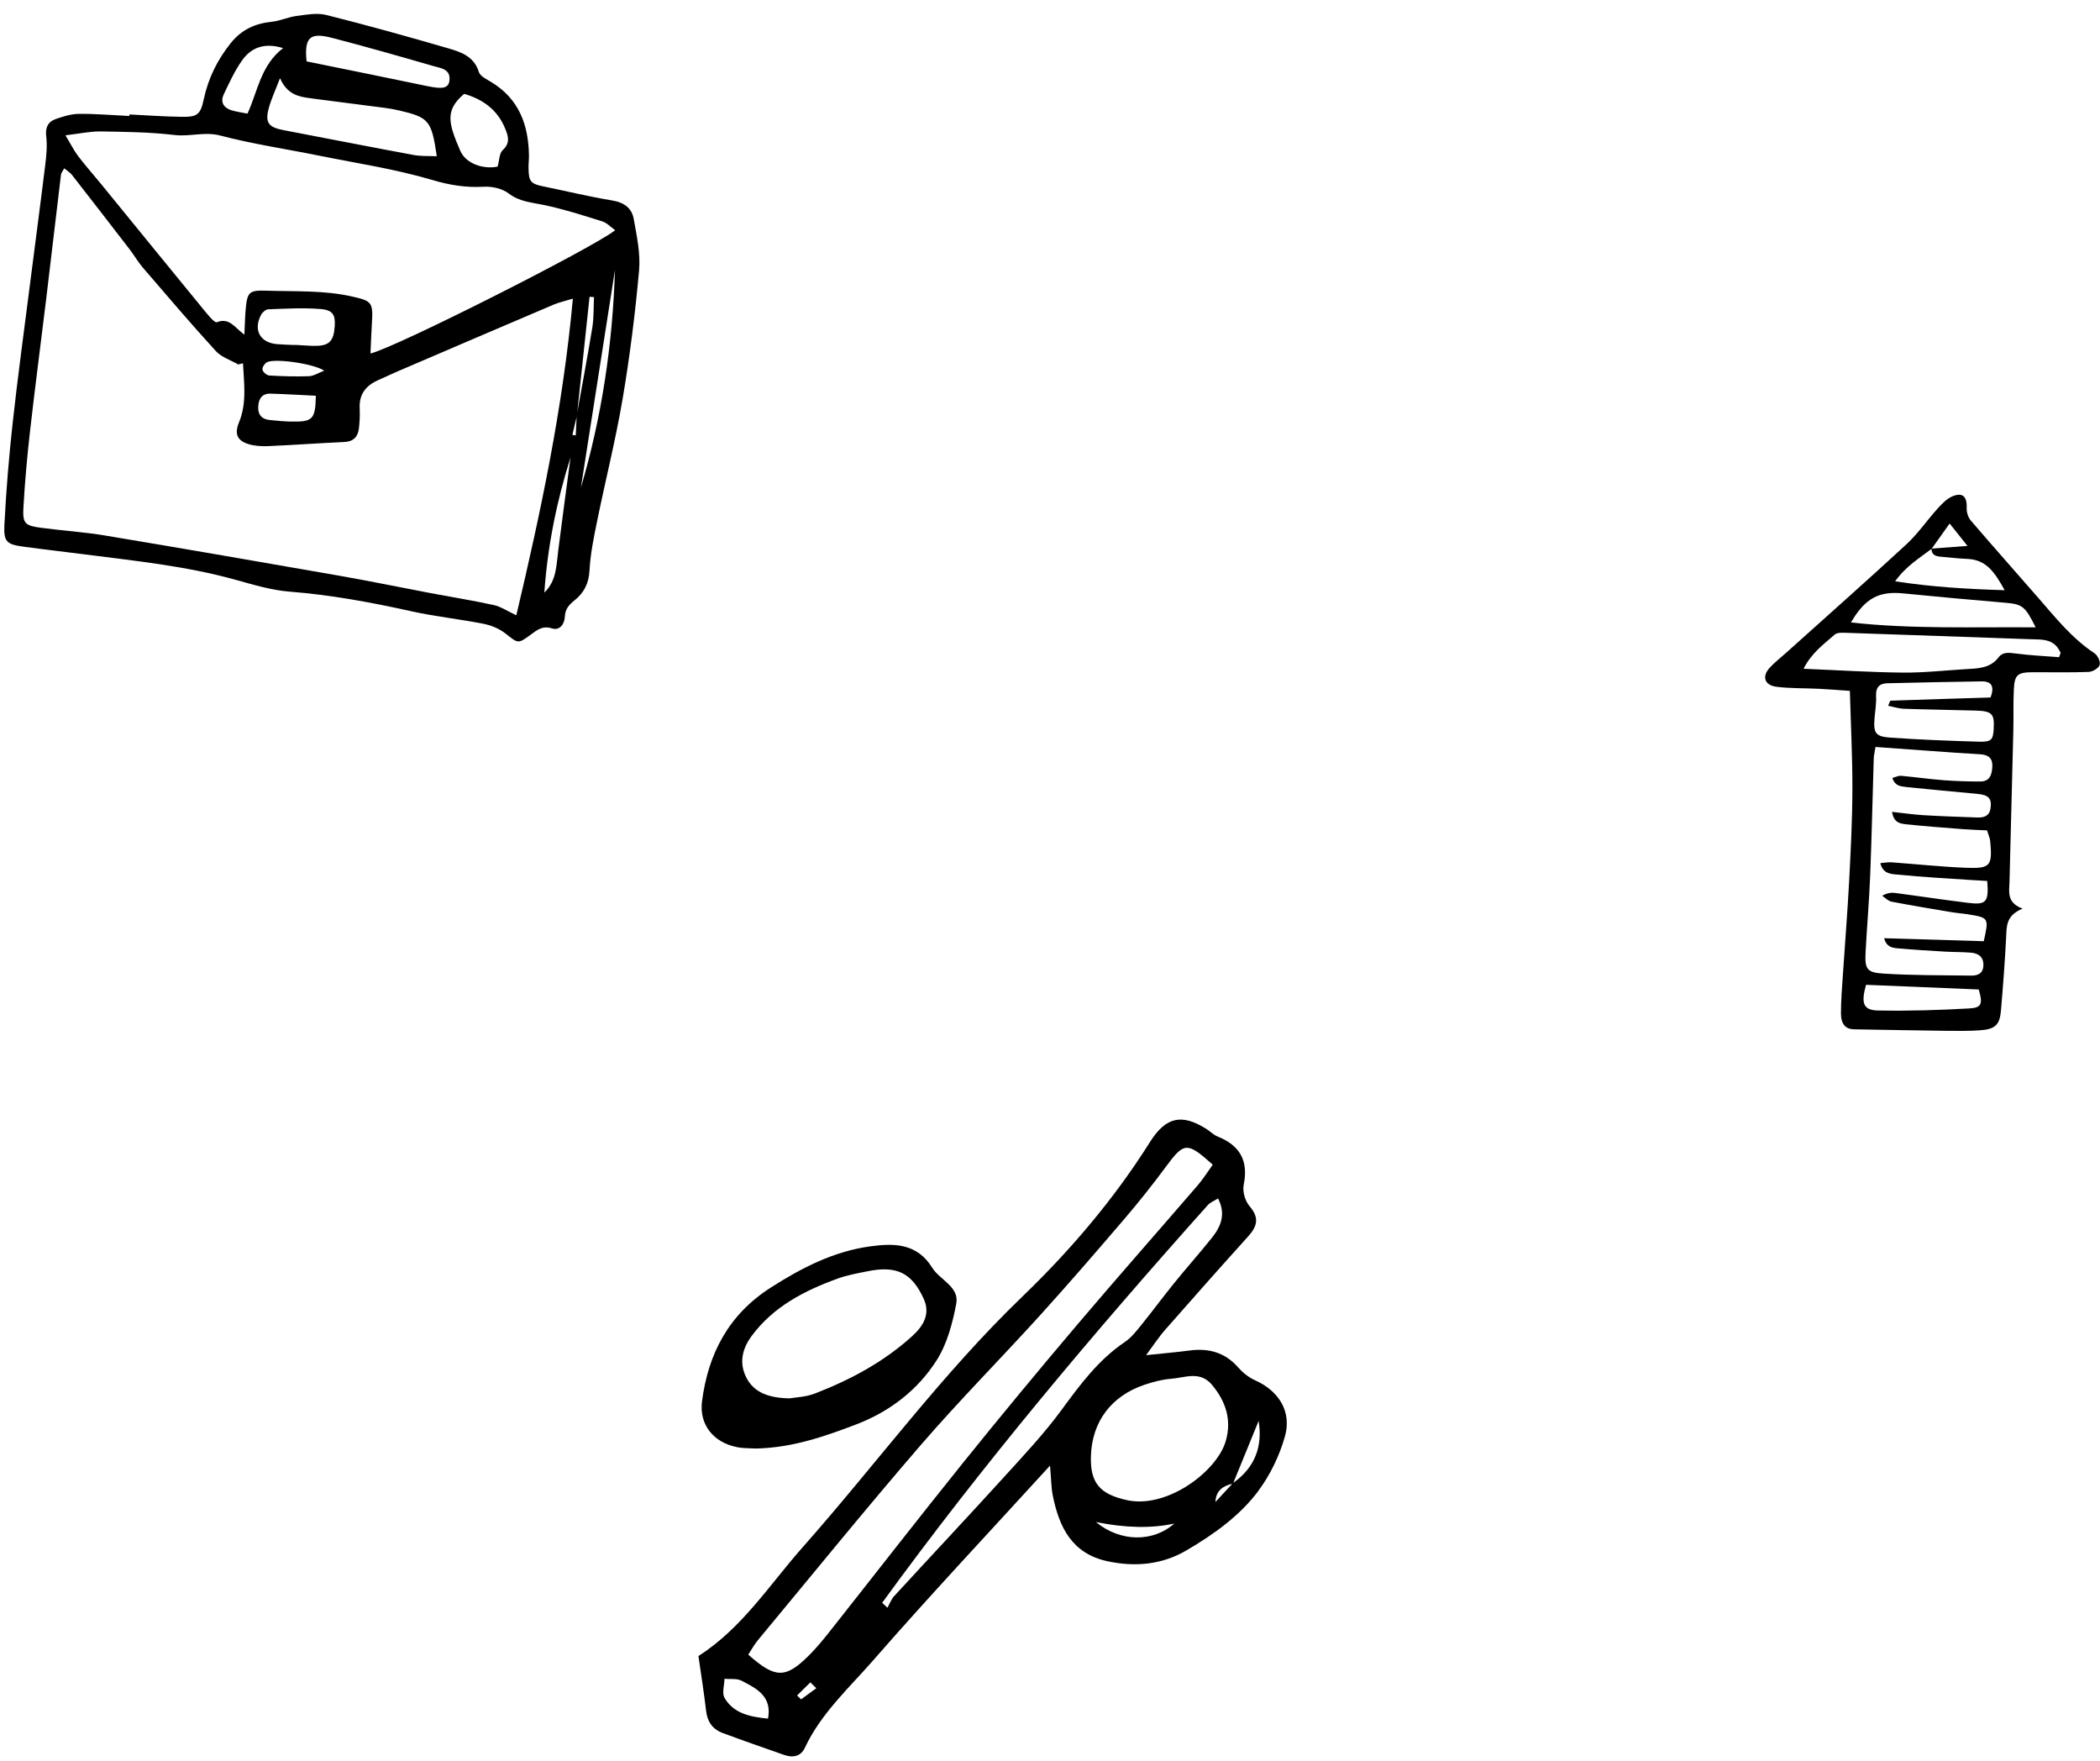
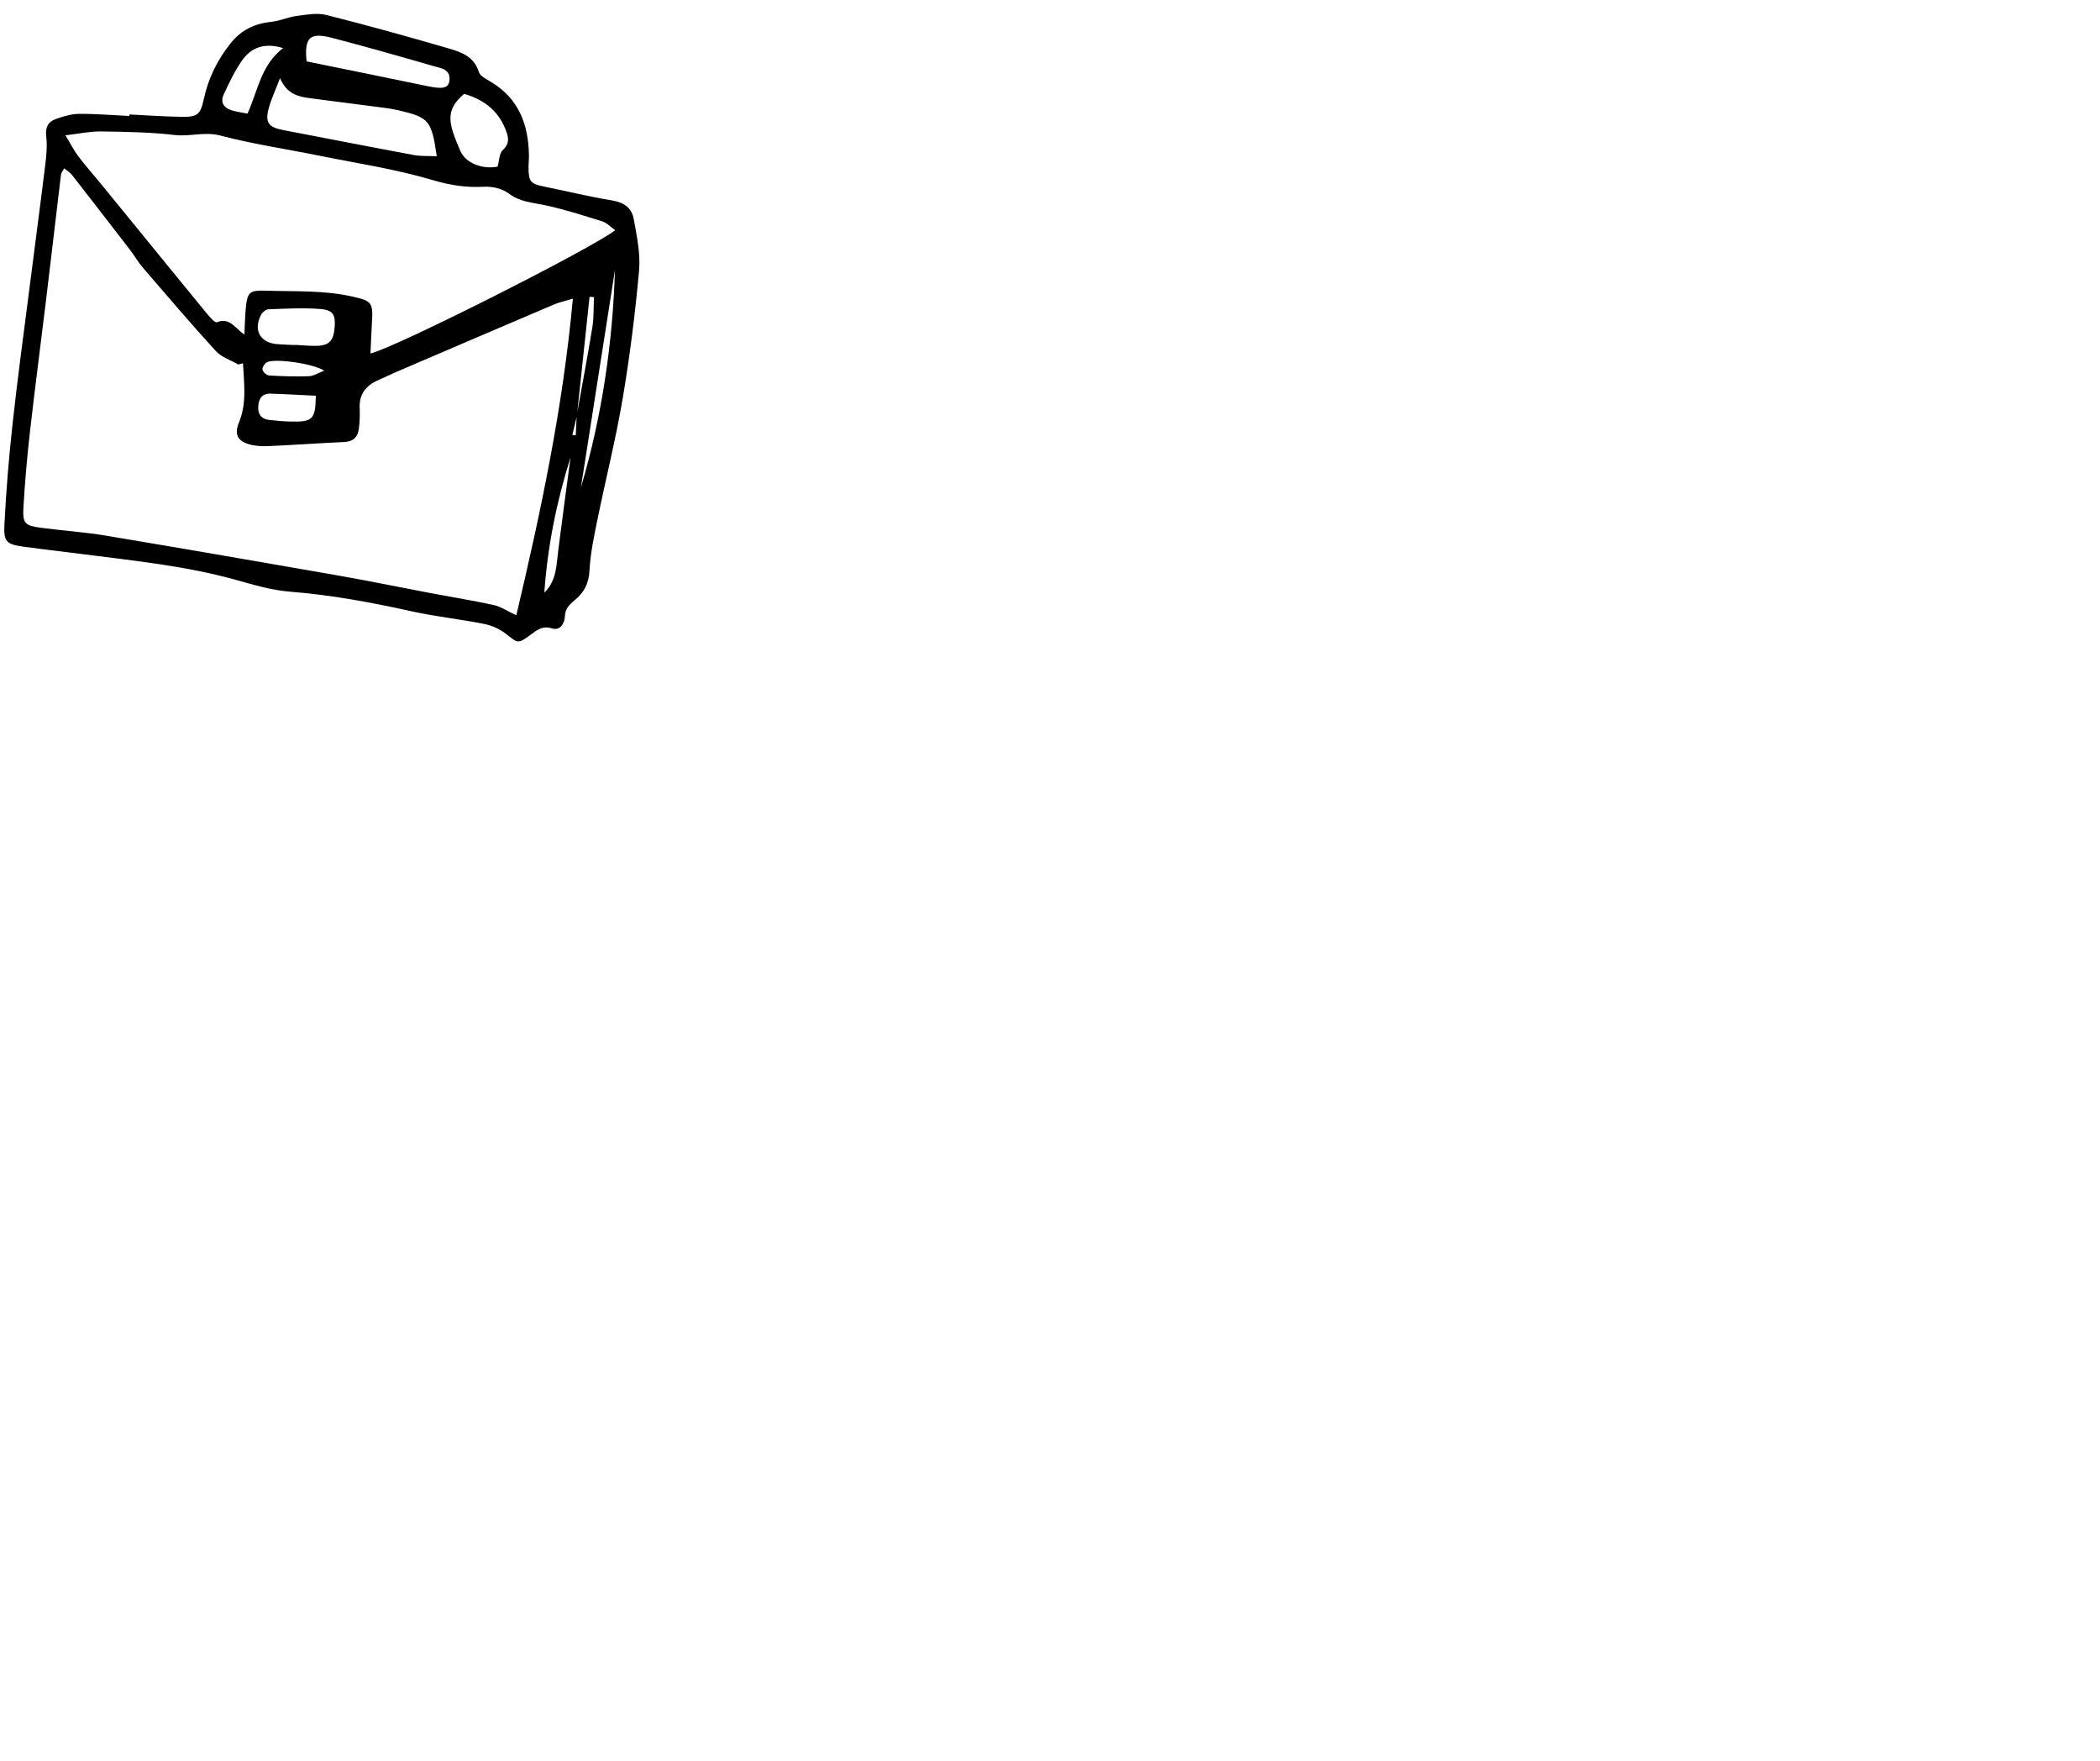
<svg xmlns="http://www.w3.org/2000/svg" width="439" height="368" viewBox="0 0 439 368" fill="none">
-   <path d="M408.171 103.728C406.961 104.223 405.934 105.323 405.029 106.319C402.827 108.746 400.976 111.502 398.58 113.718C390.269 121.39 381.782 128.891 373.366 136.454C372.232 137.474 371.004 138.419 369.977 139.53C368.273 141.37 368.837 143.215 371.363 143.539C374.288 143.91 377.277 143.813 380.232 143.961C382.24 144.058 384.249 144.229 386.71 144.394C386.91 151.542 387.256 158.257 387.239 164.972C387.221 171.345 386.898 177.724 386.563 184.091C386.222 190.579 385.694 197.06 385.265 203.542C385.083 206.287 384.848 209.038 384.848 211.789C384.848 214.078 385.817 215.098 387.597 215.132C394.022 215.246 400.448 215.365 406.879 215.445C409.199 215.474 411.531 215.496 413.845 215.343C417.046 215.132 418.033 214.238 418.291 211.27C418.732 206.162 419.108 201.041 419.378 195.921C419.495 193.643 419.301 191.348 422.814 189.912C419.425 188.631 420.03 186.364 420.083 184.262C420.347 173.76 420.629 163.252 420.881 152.749C420.952 149.873 420.846 146.991 420.987 144.115C421.14 140.999 421.757 140.509 425.034 140.498C428.899 140.487 432.769 140.584 436.634 140.435C437.462 140.401 438.725 139.649 438.93 138.983C439.136 138.305 438.519 136.978 437.844 136.534C433.186 133.453 429.797 129.204 426.226 125.103C421.486 119.664 416.694 114.276 412.001 108.803C411.443 108.148 411.096 107.088 411.132 106.234C411.237 103.825 410.339 102.845 408.171 103.722L408.171 103.728ZM411.784 210.763C405.387 211.122 398.968 211.322 392.566 211.196C389.512 211.139 389.001 209.698 390.093 205.831C397.893 206.156 405.775 206.48 413.645 206.805C414.515 209.744 414.291 210.621 411.784 210.758L411.784 210.763ZM398.363 164.482C403.355 164.994 408.353 165.456 413.352 165.923C415.736 166.145 416.412 166.902 416.118 168.924C415.877 170.559 414.761 170.912 413.352 170.861C409.622 170.724 405.887 170.605 402.163 170.382C400.043 170.257 397.934 169.944 395.526 169.682C395.896 172.12 397.464 172.176 398.75 172.307C402.592 172.712 406.45 172.991 410.303 173.293C411.96 173.418 413.616 173.469 415.384 173.555C415.654 174.449 415.989 175.132 416.053 175.833C416.523 181.033 416.118 181.58 410.814 181.363C405.675 181.153 400.548 180.6 395.414 180.23C394.721 180.179 394.011 180.327 393.077 180.395C393.652 182.85 395.667 182.679 397.1 182.827C401.834 183.317 406.603 183.55 411.355 183.881C412.729 183.978 414.109 184.046 415.425 184.126C415.777 188.511 415.237 189.166 411.513 188.711C406.403 188.09 401.311 187.304 396.207 186.632C395.385 186.523 394.533 186.615 393.464 187.218C394.11 187.645 394.71 188.312 395.414 188.449C399.579 189.252 403.772 189.946 407.96 190.647C409.099 190.841 410.262 190.915 411.408 191.097C415.777 191.809 415.783 191.826 414.703 196.718C407.919 196.513 401.012 196.308 393.864 196.092C394.304 197.818 395.479 198.091 396.577 198.194C399.907 198.495 403.249 198.695 406.591 198.894C408.395 199.002 410.204 198.962 412.001 199.11C413.581 199.241 414.661 199.976 414.626 201.736C414.597 203.388 413.522 203.929 412.089 203.906C405.91 203.821 399.725 203.878 393.57 203.473C390.193 203.251 389.817 202.442 389.999 198.968C390.281 193.603 390.751 188.243 390.962 182.873C391.285 174.757 391.45 166.64 391.702 158.519C391.72 157.915 391.879 157.317 392.061 156.121C396.248 156.423 400.084 156.707 403.913 156.975C407.255 157.209 410.597 157.465 413.939 157.647C415.678 157.738 416.594 158.502 416.494 160.216C416.4 161.799 416.053 163.337 413.968 163.337C411.396 163.337 408.812 163.263 406.245 163.064C403.296 162.836 400.36 162.414 397.411 162.147C396.877 162.101 396.301 162.403 395.602 162.585C396.078 164.214 397.264 164.357 398.363 164.47L398.363 164.482ZM416.788 152.242C416.658 154.612 416.318 155.09 413.728 155.016C407.549 154.839 401.364 154.6 395.191 154.167C392.008 153.945 391.602 153.193 391.879 149.964C392.008 148.472 392.272 146.968 392.19 145.482C392.102 143.733 392.807 142.845 394.557 142.805C401.129 142.651 407.702 142.497 414.274 142.412C416.382 142.383 416.97 143.517 416.124 145.778C409.064 145.994 402.139 146.205 395.221 146.444C395.109 146.444 395.015 146.849 394.71 147.509C395.867 147.743 396.906 148.096 397.958 148.136C402.979 148.307 408.007 148.369 413.029 148.517C416.406 148.614 416.946 149.184 416.782 152.237L416.788 152.242ZM430.02 135.207C430.326 135.572 430.526 136.016 430.772 136.42C430.667 136.733 430.555 137.041 430.449 137.354C427.413 137.115 424.358 136.984 421.345 136.58C419.971 136.397 418.673 136.232 417.821 137.36C416.036 139.724 413.446 139.706 410.879 139.86C406.515 140.122 402.145 140.618 397.787 140.578C391.027 140.509 384.267 140.071 377.031 139.775C378.687 136.471 381.265 134.637 383.562 132.616C384.096 132.149 385.265 132.24 386.134 132.268C398.991 132.695 411.842 133.162 424.699 133.607C426.631 133.675 428.617 133.533 430.02 135.201L430.02 135.207ZM425.551 131.118C412.388 131.015 399.714 131.511 386.939 130.098C389.899 125.018 392.783 123.52 397.846 124.021C404.894 124.722 411.942 125.354 418.996 125.957C422.761 126.276 423.295 126.601 425.551 131.118ZM419.078 123.355C411.273 123.115 404.089 122.705 396.172 121.498C398.439 118.32 401.247 116.657 403.778 114.726C403.784 116.036 404.73 116.281 405.816 116.366C407.608 116.514 409.399 116.748 411.196 116.811C415.308 116.947 417.04 119.727 419.072 123.355L419.078 123.355ZM411.29 114.099C408.318 114.322 406.075 114.492 403.837 114.658C404.959 113.086 406.08 111.508 407.566 109.418C408.964 111.178 409.91 112.362 411.29 114.094L411.29 114.099Z" fill="black" />
-   <path d="M263.072 311.564C265.568 308.227 267.466 304.229 268.601 300.257C270.101 294.996 267.293 290.664 262.327 288.464C261.01 287.879 259.779 286.875 258.834 285.796C256.105 282.676 252.69 281.723 248.634 282.267C246.078 282.609 243.504 282.819 239.587 283.237C241.363 280.845 242.325 279.348 243.487 278.026C249.267 271.452 255.065 264.904 260.932 258.405C262.83 256.306 263.298 254.524 261.244 252.132C260.282 251.02 259.701 249.004 259.996 247.599C261.001 242.665 259.276 239.436 254.527 237.529C253.669 237.187 252.985 236.459 252.196 235.957C247.031 232.695 243.703 233.448 240.401 238.684C232.957 250.518 223.84 261.249 213.805 270.909C196.88 287.184 183.213 305.969 167.787 323.39C160.837 331.244 155.152 340.268 146.009 346.123C146.563 350.004 147.17 353.792 147.612 357.598C147.872 359.839 148.955 361.428 151.096 362.214C155.351 363.795 159.641 365.292 163.93 366.789C165.768 367.433 167.414 367.099 168.264 365.284C171.609 358.116 177.519 352.772 182.615 346.934C194.358 333.477 206.62 320.438 219.507 306.32C219.75 309.097 219.741 310.912 220.096 312.652C221.414 319.108 224.022 324.687 231.492 326.301C237.247 327.539 242.854 327.062 248.019 324.043C253.756 320.689 259.172 316.808 263.09 311.573L263.072 311.564ZM254.085 313.923C254.181 311.556 255.637 310.569 257.604 310.117C256.434 311.389 255.255 312.66 254.085 313.923ZM263.116 296.97C263.965 302.264 262.405 306.638 257.829 309.917C259.58 305.618 261.339 301.327 263.116 296.97ZM160.542 359.204C156.867 358.827 153.392 358.175 151.468 354.871C150.879 353.859 151.425 352.228 151.451 350.882C152.647 350.99 154.034 350.765 155.022 351.275C158.115 352.881 161.443 354.495 160.551 359.204H160.542ZM167.458 355.172C167.18 354.905 166.903 354.629 166.626 354.361C167.553 353.449 168.472 352.538 169.399 351.626L170.655 352.847C169.59 353.625 168.524 354.403 167.458 355.172ZM173.013 341.531C171.747 343.129 170.413 344.701 168.957 346.14C164.19 350.848 162.015 350.798 156.425 345.822C157.084 344.818 157.682 343.706 158.488 342.744C169.78 329.145 180.916 315.42 192.477 302.03C200.502 292.738 209.186 283.989 217.436 274.89C223.442 268.266 229.283 261.5 235.098 254.708C238.122 251.171 241.017 247.524 243.773 243.794C247.534 238.717 248.149 238.608 253.522 243.426C252.499 244.839 251.538 246.387 250.359 247.758C241.979 257.485 233.468 267.103 225.175 276.889C217.115 286.398 209.151 296 201.343 305.701C191.792 317.569 182.459 329.596 173.013 341.54V341.531ZM221.942 294.645C218.242 299.688 213.891 304.305 209.654 308.963C202.14 317.226 194.479 325.373 186.922 333.594C186.298 334.272 185.977 335.208 185.518 336.028C185.154 335.685 184.781 335.334 184.417 334.991C205.476 306.019 228.581 278.612 252.517 251.84C252.976 251.329 253.713 251.053 254.623 250.476C256.321 253.755 255.238 256.331 253.349 258.698C250.801 261.893 248.071 264.945 245.497 268.124C243.157 271.001 240.965 273.995 238.633 276.872C237.585 278.16 236.528 279.548 235.167 280.468C229.603 284.224 225.799 289.392 221.934 294.653L221.942 294.645ZM228.052 304.363C228.26 297.179 232.281 291.759 239.292 289.409C241.077 288.815 242.949 288.313 244.821 288.171C247.707 287.954 250.827 286.457 253.314 289.384C256.278 292.888 257.517 296.802 256.243 301.185C254.397 307.558 243.946 315.378 235.583 313.538C229.976 312.3 227.887 310.009 228.052 304.355V304.363ZM229.109 318.113C235.291 319.362 240.748 319.468 245.48 318.431C241.008 322.412 234.127 322.278 229.109 318.113Z" fill="black" />
-   <path d="M158.185 302.749C165.768 302.54 172.389 300.223 178.932 297.731C186.038 295.029 191.879 290.488 195.814 284.291C198.015 280.836 199.124 276.546 199.904 272.489C200.589 268.935 196.472 267.53 194.878 264.962C191.723 259.885 187.052 259.793 181.965 260.488C174.243 261.541 167.614 264.979 161.192 269.069C152.266 274.756 148.045 282.977 146.754 292.88C146.13 297.681 149.085 301.478 154.06 302.456C155.533 302.749 157.084 302.682 158.185 302.749ZM157.136 279.214C161.677 273.092 168.134 269.755 175.162 267.212C177.112 266.509 179.192 266.141 181.237 265.723C187.39 264.452 190.588 265.974 193.092 271.436C194.566 274.656 192.997 277.173 190.657 279.289C184.747 284.642 177.779 288.389 170.317 291.266C168.42 291.993 166.244 292.052 165.066 292.261C160.689 292.194 157.63 291.023 156.061 288.004C154.519 285.052 155.021 282.074 157.136 279.214Z" fill="black" />
-   <path d="M128.065 41.911C123.231 41.128 118.468 39.95 113.67 38.976C110.919 38.421 110.506 37.958 110.488 35.002C110.483 34.162 110.588 33.314 110.577 32.474C110.476 26.044 108.458 20.619 102.654 17.128C101.708 16.557 100.375 15.923 100.104 15.05C99.107 11.81 96.419 10.885 93.767 10.117C85.283 7.651 76.763 5.274 68.193 3.125C66.264 2.641 64.049 3.067 62 3.334C60.249 3.558 58.571 4.368 56.822 4.547C53.29 4.91 50.463 6.204 48.174 9.088C45.394 12.59 43.535 16.38 42.596 20.746C41.903 23.989 41.24 24.457 37.984 24.416C34.338 24.369 30.69 24.098 27.05 23.923C27.045 24.032 27.04 24.134 27.035 24.243C23.529 24.075 20.029 23.772 16.527 23.796C14.901 23.808 13.231 24.331 11.669 24.871C10.035 25.44 9.433 26.636 9.663 28.525C9.891 30.434 9.706 32.426 9.472 34.357C8.41 43.007 7.253 51.645 6.153 60.293C4.962 69.635 3.682 78.967 2.657 88.323C1.867 95.434 1.281 102.581 0.918 109.725C0.735 113.275 1.446 113.79 4.976 114.267C9.147 114.839 13.33 115.303 17.509 115.843C28.076 117.203 38.688 118.271 49.01 121.113C52.794 122.154 56.628 123.345 60.505 123.653C69.075 124.327 77.456 125.864 85.829 127.722C90.889 128.85 96.073 129.387 101.158 130.394C102.737 130.707 104.392 131.415 105.657 132.399C108.304 134.469 108.238 134.639 110.905 132.677C112.279 131.666 113.394 130.706 115.411 131.342C117.013 131.848 118.016 130.415 118.085 128.854C118.155 127.248 118.964 126.402 120.136 125.452C122.027 123.927 123.094 121.978 123.228 119.304C123.409 115.818 124.126 112.339 124.829 108.904C126.57 100.364 128.711 91.895 130.167 83.309C131.668 74.45 132.788 65.502 133.596 56.551C133.913 53.008 133.118 49.309 132.476 45.745C132.083 43.534 130.503 42.317 128.052 41.917L128.065 41.911ZM97.03 19.615C100.862 20.729 103.953 22.865 105.575 26.803C106.229 28.386 106.754 29.841 105.093 31.377C104.363 32.053 104.387 33.555 104.025 34.826C100.981 35.437 97.374 34.18 96.227 31.534C93.721 25.74 92.966 23.068 97.023 19.621L97.03 19.615ZM69.296 7.884C76.459 9.741 83.575 11.775 90.683 13.829C92.179 14.259 94.257 14.443 93.949 16.864C93.744 18.464 92.506 18.661 89.356 18.003C81.049 16.264 72.725 14.595 64.092 12.828C63.593 7.892 64.738 6.703 69.296 7.89L69.296 7.884ZM65.001 20.552C70.135 21.203 75.269 21.866 80.401 22.542C81.374 22.672 82.346 22.828 83.296 23.053C89.701 24.547 90.204 25.135 91.309 32.657C89.648 32.578 88.017 32.685 86.457 32.392C77.379 30.706 68.311 28.924 59.242 27.194C56.127 26.602 55.368 25.616 56.185 22.604C56.683 20.762 57.516 19.007 58.534 16.337C60.051 19.795 62.495 20.233 65.008 20.546L65.001 20.552ZM46.767 19.734C47.906 17.333 49.028 14.887 50.534 12.722C52.46 9.942 55.239 8.844 59.175 10.052C54.495 13.681 53.899 19.019 51.739 23.743C50.44 23.482 49.345 23.359 48.324 23.028C46.717 22.502 46.026 21.302 46.773 19.735L46.767 19.734ZM21.004 27.467C26.185 27.549 31.392 27.613 36.528 28.219C39.723 28.597 42.753 27.466 46.053 28.33C52.797 30.103 59.731 31.122 66.578 32.509C74.54 34.115 82.63 35.318 90.386 37.621C94.058 38.714 97.432 39.235 101.161 39.029C102.887 38.933 105.008 39.419 106.348 40.439C108.65 42.203 111.193 42.306 113.791 42.861C117.884 43.724 121.899 45.013 125.903 46.27C126.874 46.573 127.664 47.451 128.599 48.111C124.256 51.653 82.509 72.75 77.444 73.879C77.554 71.569 77.633 69.4 77.763 67.232C78.024 63.129 77.549 62.875 73.688 61.991C67.724 60.627 61.704 60.96 55.697 60.755C52.049 60.625 51.676 61.049 51.351 64.759C51.213 66.291 51.19 67.835 51.089 69.946C49.146 68.564 47.982 66.277 45.338 67.349C44.868 67.538 43.509 65.857 42.722 64.902C35.521 56.125 28.359 47.312 21.178 38.516C19.582 36.561 17.893 34.672 16.364 32.662C15.479 31.504 14.826 30.171 13.681 28.282C16.655 27.931 18.836 27.44 21.004 27.474L21.004 27.467ZM64.613 78.629C61.843 78.727 59.062 78.645 56.293 78.48C55.769 78.454 54.977 77.762 54.872 77.264C54.779 76.81 55.333 75.946 55.824 75.7C57.49 74.863 65.514 75.979 67.779 77.473C66.507 77.957 65.568 78.585 64.613 78.623L64.613 78.629ZM60.918 88.114C59.39 88.079 57.855 87.941 56.333 87.778C54.671 87.596 53.879 86.622 53.986 84.934C54.083 83.31 54.807 82.223 56.546 82.275C59.709 82.369 62.868 82.559 66.023 82.71C65.941 87.611 65.394 88.207 60.919 88.108L60.918 88.114ZM66.307 72.273C64.768 72.328 63.227 72.151 61.688 72.077L61.687 72.115C60.429 72.055 59.162 72.033 57.907 71.927C54.382 71.624 52.919 69.014 54.55 65.842C54.826 65.304 55.548 64.665 56.086 64.646C59.715 64.513 63.374 64.297 66.983 64.586C69.604 64.795 70.143 65.828 69.971 68.217C69.765 71.157 68.897 72.186 66.306 72.279L66.307 72.273ZM107.92 128.59C106.048 127.718 104.692 126.781 103.197 126.453C98.82 125.493 94.392 124.793 89.99 123.959C83.648 122.757 77.329 121.447 70.976 120.334C54.676 117.481 38.368 114.659 22.043 111.938C17.617 111.2 13.119 110.907 8.666 110.322C5.213 109.867 4.708 109.439 4.896 106.075C5.196 100.743 5.676 95.418 6.277 90.113C7.308 81.032 8.505 71.966 9.606 62.889C10.668 54.098 11.686 45.299 12.748 36.509C12.792 36.139 13.096 35.807 13.427 35.182C14.054 35.706 14.64 36.048 15.032 36.541C19.09 41.737 23.128 46.958 27.152 52.184C28.092 53.409 28.859 54.773 29.865 55.937C34.903 61.795 39.914 67.678 45.125 73.378C46.299 74.659 48.222 75.258 49.798 76.174C50.128 76.093 50.459 76.013 50.795 75.927C51 80.066 51.633 84.219 49.958 88.293C49.002 90.619 49.535 92.055 51.867 92.796C53.172 93.211 54.634 93.3 56.019 93.245C61.336 93.013 66.655 92.621 71.972 92.383C73.884 92.295 74.808 91.301 75.026 89.567C75.195 88.177 75.257 86.757 75.19 85.356C75.043 82.413 76.468 80.59 79.038 79.463C80.326 78.903 81.585 78.277 82.879 77.724C93.832 73.024 104.791 68.325 115.762 63.658C116.853 63.191 118.043 62.947 119.758 62.42C117.664 85.35 113.016 107.106 107.939 128.591L107.92 128.59ZM117.977 105.235C117.555 108.427 117.158 111.62 116.73 114.812C116.302 117.99 116.416 121.343 113.793 123.858C114.469 114.177 116.359 104.798 119.272 95.584C118.843 98.801 118.4 102.017 117.977 105.241L117.977 105.235ZM119.651 90.902C119.948 89.653 120.245 88.398 120.542 87.149L120.357 90.994C120.122 90.963 119.886 90.933 119.651 90.902ZM120.667 86.277C121.528 78.195 122.384 70.112 123.245 62.03C123.552 62.051 123.864 62.079 124.17 62.1C124.069 64.205 124.165 66.338 123.829 68.399C122.858 74.373 121.734 80.32 120.66 86.276L120.667 86.277ZM121.432 101.919C123.806 86.742 126.186 71.564 128.56 56.393C128.076 71.809 125.834 87.038 121.432 101.919Z" fill="black" />
+   <path d="M128.065 41.911C123.231 41.128 118.468 39.95 113.67 38.976C110.919 38.421 110.506 37.958 110.488 35.002C110.483 34.162 110.588 33.314 110.577 32.474C110.476 26.044 108.458 20.619 102.654 17.128C101.708 16.557 100.375 15.923 100.104 15.05C99.107 11.81 96.419 10.885 93.767 10.117C85.283 7.651 76.763 5.274 68.193 3.125C66.264 2.641 64.049 3.067 62 3.334C60.249 3.558 58.571 4.368 56.822 4.547C53.29 4.91 50.463 6.204 48.174 9.088C45.394 12.59 43.535 16.38 42.596 20.746C41.903 23.989 41.24 24.457 37.984 24.416C34.338 24.369 30.69 24.098 27.05 23.923C27.045 24.032 27.04 24.134 27.035 24.243C23.529 24.075 20.029 23.772 16.527 23.796C14.901 23.808 13.231 24.331 11.669 24.871C10.035 25.44 9.433 26.636 9.663 28.525C9.891 30.434 9.706 32.426 9.472 34.357C8.41 43.007 7.253 51.645 6.153 60.293C4.962 69.635 3.682 78.967 2.657 88.323C1.867 95.434 1.281 102.581 0.918 109.725C0.735 113.275 1.446 113.79 4.976 114.267C9.147 114.839 13.33 115.303 17.509 115.843C28.076 117.203 38.688 118.271 49.01 121.113C52.794 122.154 56.628 123.345 60.505 123.653C69.075 124.327 77.456 125.864 85.829 127.722C90.889 128.85 96.073 129.387 101.158 130.394C102.737 130.707 104.392 131.415 105.657 132.399C108.304 134.469 108.238 134.639 110.905 132.677C112.279 131.666 113.394 130.706 115.411 131.342C117.013 131.848 118.016 130.415 118.085 128.854C118.155 127.248 118.964 126.402 120.136 125.452C122.027 123.927 123.094 121.978 123.228 119.304C123.409 115.818 124.126 112.339 124.829 108.904C126.57 100.364 128.711 91.895 130.167 83.309C131.668 74.45 132.788 65.502 133.596 56.551C133.913 53.008 133.118 49.309 132.476 45.745C132.083 43.534 130.503 42.317 128.052 41.917L128.065 41.911ZM97.03 19.615C100.862 20.729 103.953 22.865 105.575 26.803C106.229 28.386 106.754 29.841 105.093 31.377C104.363 32.053 104.387 33.555 104.025 34.826C100.981 35.437 97.374 34.18 96.227 31.534C93.721 25.74 92.966 23.068 97.023 19.621L97.03 19.615ZM69.296 7.884C76.459 9.741 83.575 11.775 90.683 13.829C92.179 14.259 94.257 14.443 93.949 16.864C93.744 18.464 92.506 18.661 89.356 18.003C81.049 16.264 72.725 14.595 64.092 12.828C63.593 7.892 64.738 6.703 69.296 7.89L69.296 7.884ZM65.001 20.552C70.135 21.203 75.269 21.866 80.401 22.542C81.374 22.672 82.346 22.828 83.296 23.053C89.701 24.547 90.204 25.135 91.309 32.657C89.648 32.578 88.017 32.685 86.457 32.392C77.379 30.706 68.311 28.924 59.242 27.194C56.127 26.602 55.368 25.616 56.185 22.604C56.683 20.762 57.516 19.007 58.534 16.337C60.051 19.795 62.495 20.233 65.008 20.546L65.001 20.552ZM46.767 19.734C47.906 17.333 49.028 14.887 50.534 12.722C52.46 9.942 55.239 8.844 59.175 10.052C54.495 13.681 53.899 19.019 51.739 23.743C50.44 23.482 49.345 23.359 48.324 23.028C46.717 22.502 46.026 21.302 46.773 19.735L46.767 19.734ZM21.004 27.467C26.185 27.549 31.392 27.613 36.528 28.219C39.723 28.597 42.753 27.466 46.053 28.33C52.797 30.103 59.731 31.122 66.578 32.509C74.54 34.115 82.63 35.318 90.386 37.621C94.058 38.714 97.432 39.235 101.161 39.029C102.887 38.933 105.008 39.419 106.348 40.439C108.65 42.203 111.193 42.306 113.791 42.861C117.884 43.724 121.899 45.013 125.903 46.27C126.874 46.573 127.664 47.451 128.599 48.111C124.256 51.653 82.509 72.75 77.444 73.879C77.554 71.569 77.633 69.4 77.763 67.232C78.024 63.129 77.549 62.875 73.688 61.991C67.724 60.627 61.704 60.96 55.697 60.755C52.049 60.625 51.676 61.049 51.351 64.759C51.213 66.291 51.19 67.835 51.089 69.946C49.146 68.564 47.982 66.277 45.338 67.349C44.868 67.538 43.509 65.857 42.722 64.902C35.521 56.125 28.359 47.312 21.178 38.516C19.582 36.561 17.893 34.672 16.364 32.662C15.479 31.504 14.826 30.171 13.681 28.282C16.655 27.931 18.836 27.44 21.004 27.474ZM64.613 78.629C61.843 78.727 59.062 78.645 56.293 78.48C55.769 78.454 54.977 77.762 54.872 77.264C54.779 76.81 55.333 75.946 55.824 75.7C57.49 74.863 65.514 75.979 67.779 77.473C66.507 77.957 65.568 78.585 64.613 78.623L64.613 78.629ZM60.918 88.114C59.39 88.079 57.855 87.941 56.333 87.778C54.671 87.596 53.879 86.622 53.986 84.934C54.083 83.31 54.807 82.223 56.546 82.275C59.709 82.369 62.868 82.559 66.023 82.71C65.941 87.611 65.394 88.207 60.919 88.108L60.918 88.114ZM66.307 72.273C64.768 72.328 63.227 72.151 61.688 72.077L61.687 72.115C60.429 72.055 59.162 72.033 57.907 71.927C54.382 71.624 52.919 69.014 54.55 65.842C54.826 65.304 55.548 64.665 56.086 64.646C59.715 64.513 63.374 64.297 66.983 64.586C69.604 64.795 70.143 65.828 69.971 68.217C69.765 71.157 68.897 72.186 66.306 72.279L66.307 72.273ZM107.92 128.59C106.048 127.718 104.692 126.781 103.197 126.453C98.82 125.493 94.392 124.793 89.99 123.959C83.648 122.757 77.329 121.447 70.976 120.334C54.676 117.481 38.368 114.659 22.043 111.938C17.617 111.2 13.119 110.907 8.666 110.322C5.213 109.867 4.708 109.439 4.896 106.075C5.196 100.743 5.676 95.418 6.277 90.113C7.308 81.032 8.505 71.966 9.606 62.889C10.668 54.098 11.686 45.299 12.748 36.509C12.792 36.139 13.096 35.807 13.427 35.182C14.054 35.706 14.64 36.048 15.032 36.541C19.09 41.737 23.128 46.958 27.152 52.184C28.092 53.409 28.859 54.773 29.865 55.937C34.903 61.795 39.914 67.678 45.125 73.378C46.299 74.659 48.222 75.258 49.798 76.174C50.128 76.093 50.459 76.013 50.795 75.927C51 80.066 51.633 84.219 49.958 88.293C49.002 90.619 49.535 92.055 51.867 92.796C53.172 93.211 54.634 93.3 56.019 93.245C61.336 93.013 66.655 92.621 71.972 92.383C73.884 92.295 74.808 91.301 75.026 89.567C75.195 88.177 75.257 86.757 75.19 85.356C75.043 82.413 76.468 80.59 79.038 79.463C80.326 78.903 81.585 78.277 82.879 77.724C93.832 73.024 104.791 68.325 115.762 63.658C116.853 63.191 118.043 62.947 119.758 62.42C117.664 85.35 113.016 107.106 107.939 128.591L107.92 128.59ZM117.977 105.235C117.555 108.427 117.158 111.62 116.73 114.812C116.302 117.99 116.416 121.343 113.793 123.858C114.469 114.177 116.359 104.798 119.272 95.584C118.843 98.801 118.4 102.017 117.977 105.241L117.977 105.235ZM119.651 90.902C119.948 89.653 120.245 88.398 120.542 87.149L120.357 90.994C120.122 90.963 119.886 90.933 119.651 90.902ZM120.667 86.277C121.528 78.195 122.384 70.112 123.245 62.03C123.552 62.051 123.864 62.079 124.17 62.1C124.069 64.205 124.165 66.338 123.829 68.399C122.858 74.373 121.734 80.32 120.66 86.276L120.667 86.277ZM121.432 101.919C123.806 86.742 126.186 71.564 128.56 56.393C128.076 71.809 125.834 87.038 121.432 101.919Z" fill="black" />
</svg>